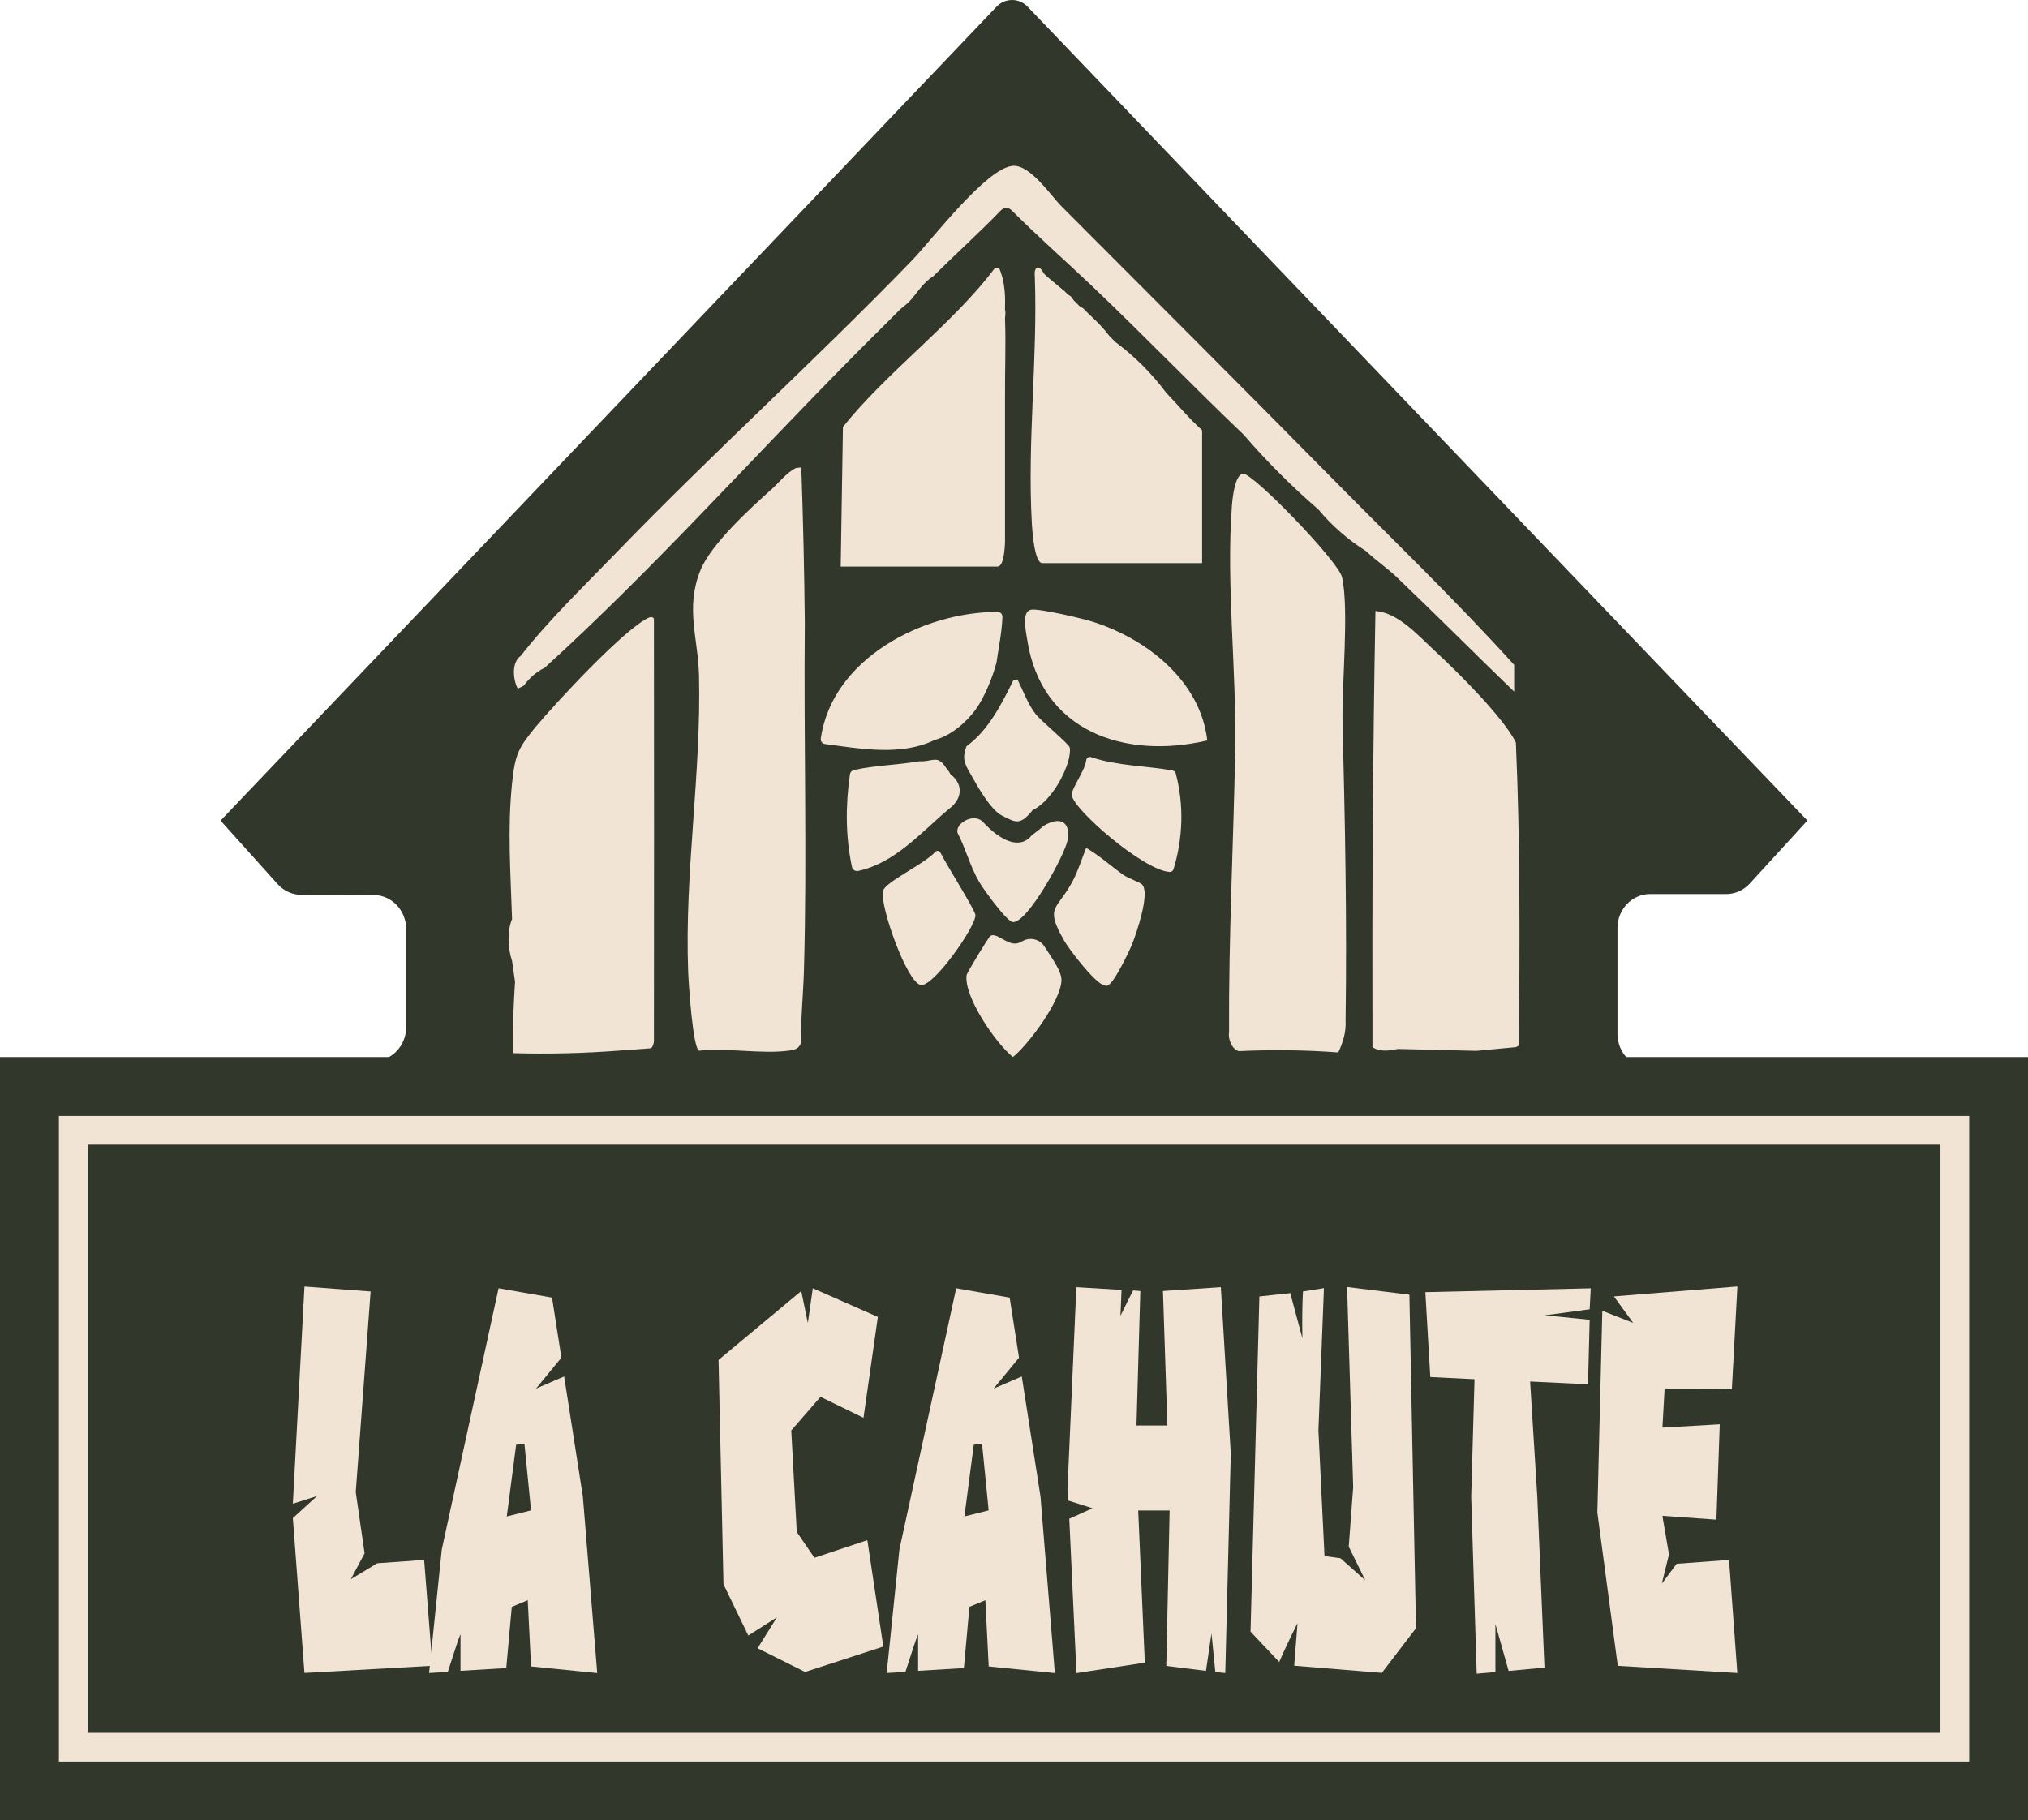
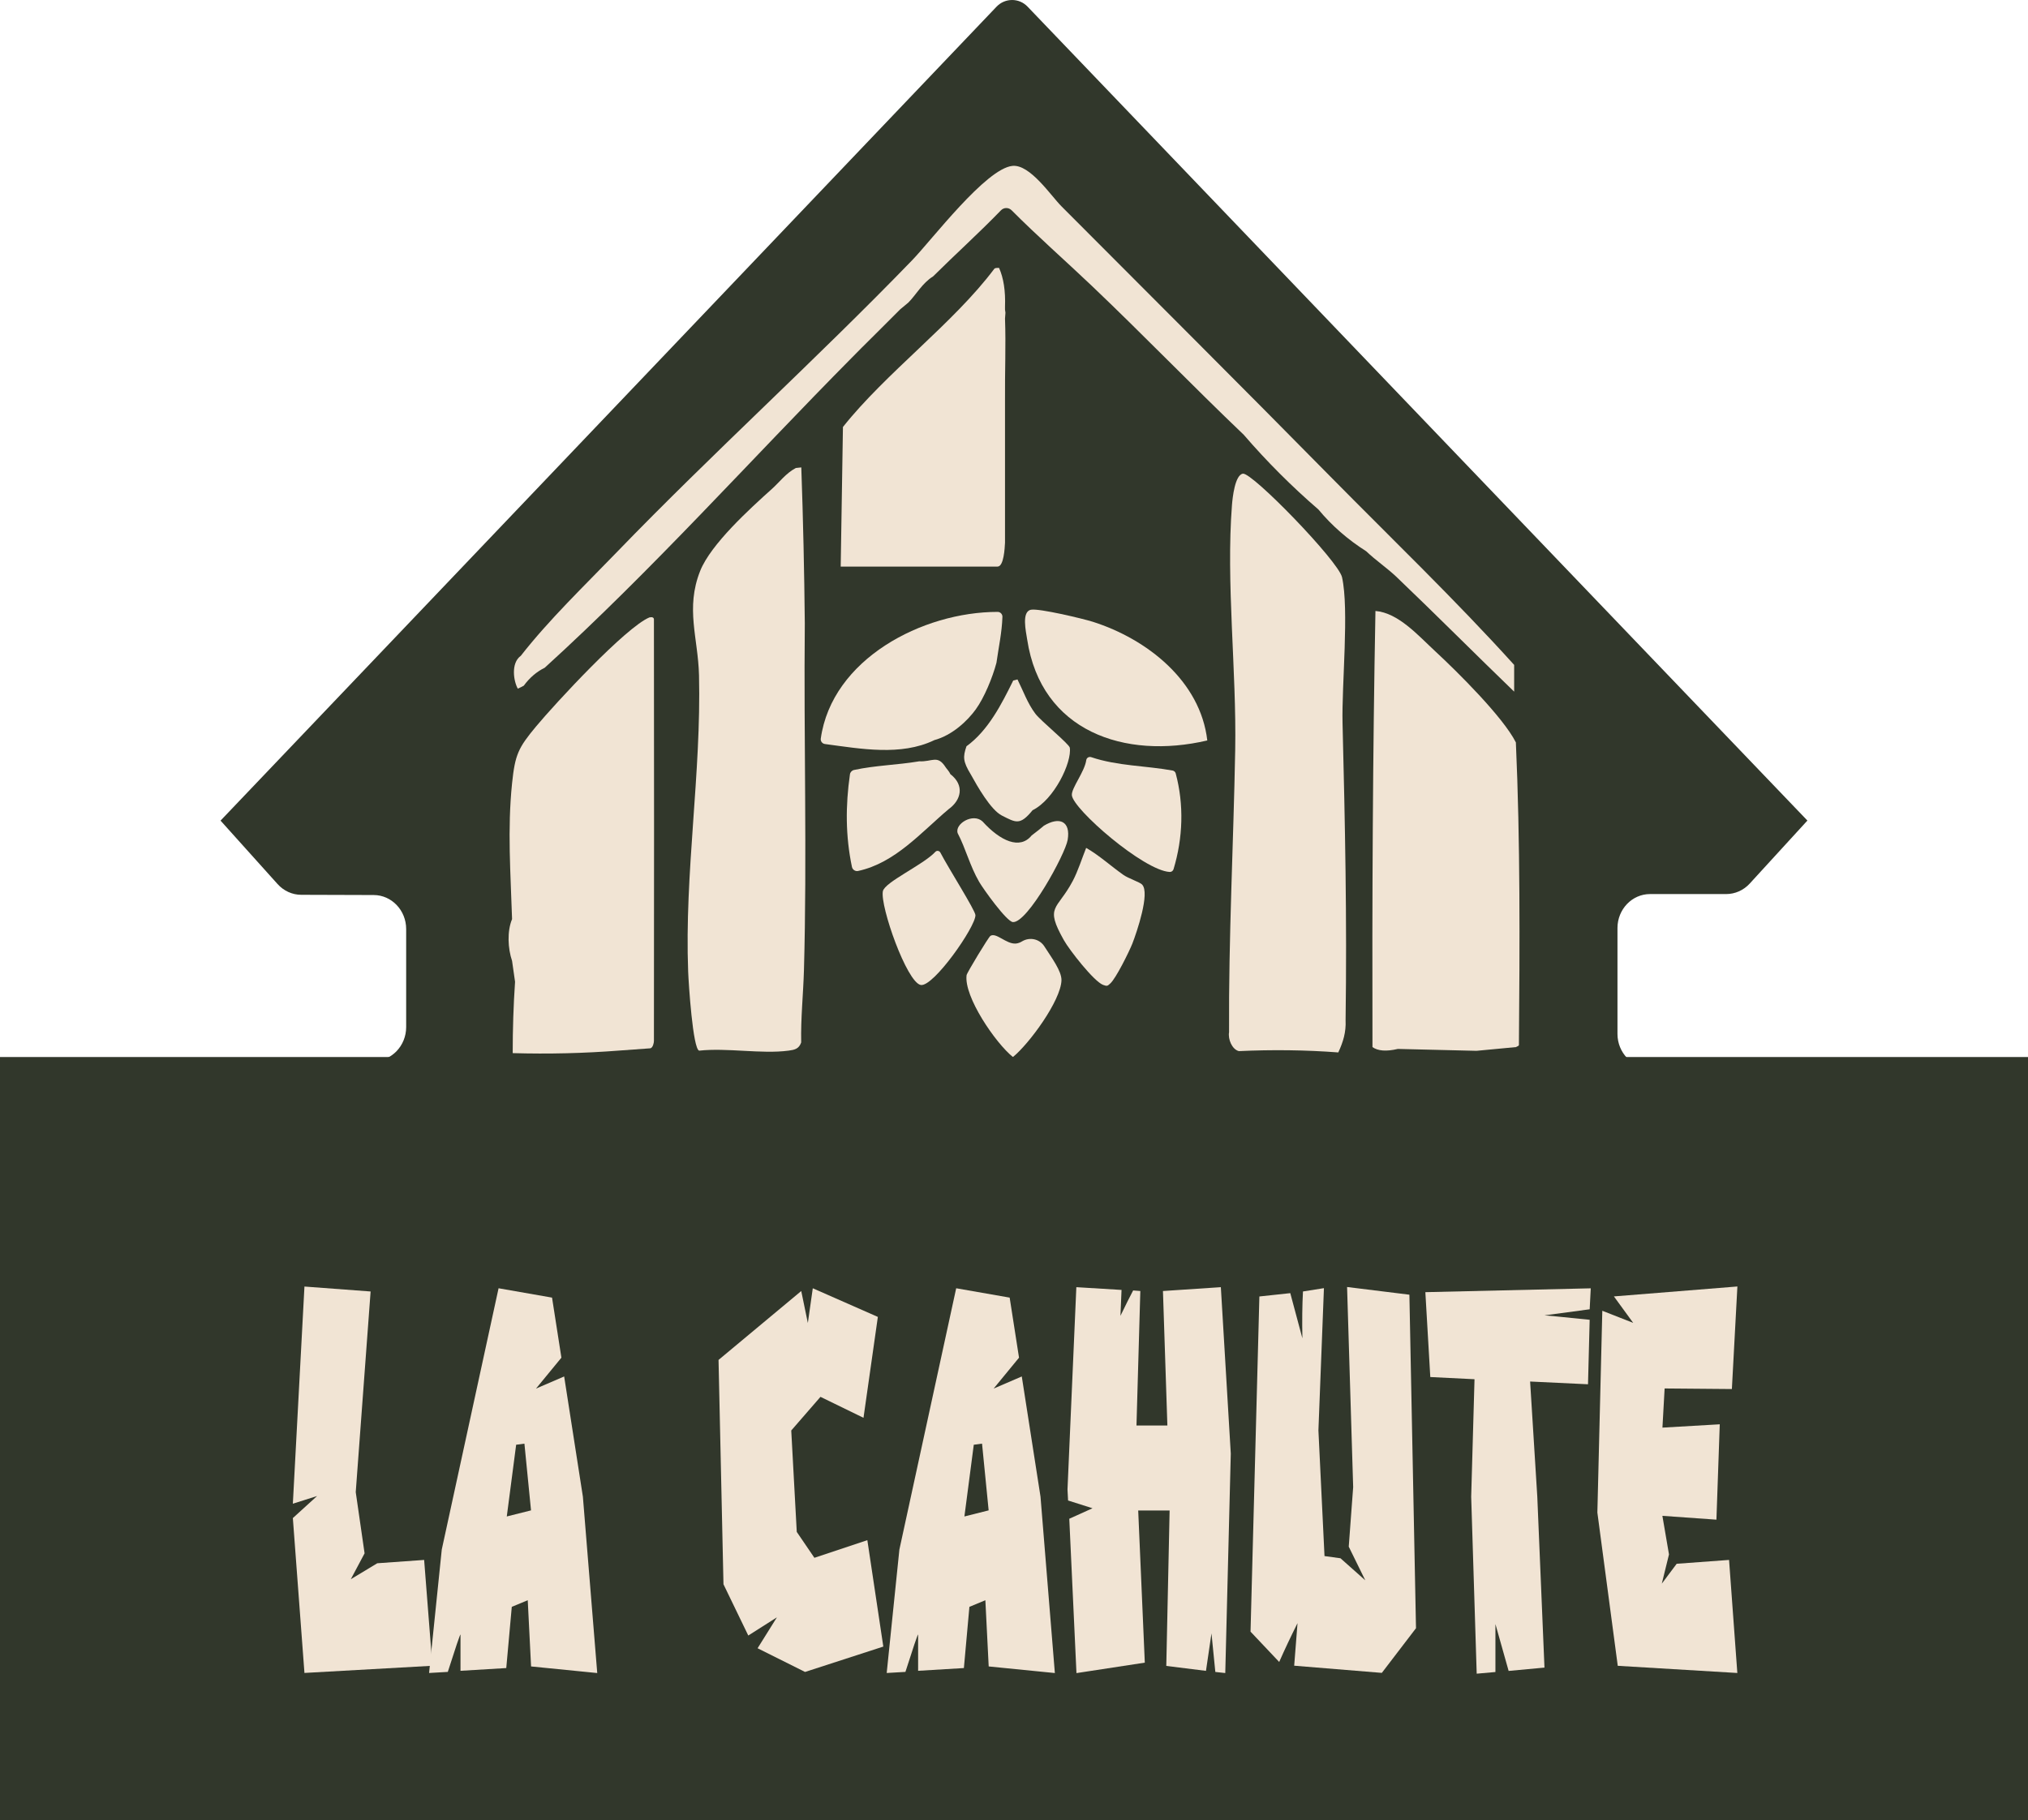
<svg xmlns="http://www.w3.org/2000/svg" id="Calque_1" version="1.1" viewBox="0 0 353.11 317.02">
  <defs>
    <style>
      .st0 {
        fill: #31372b;
      }

      .st1 {
        fill: none;
        stroke: #f1e4d4;
        stroke-miterlimit: 10;
        stroke-width: 5px;
      }

      .st2 {
        fill: #f1e4d4;
      }
    </style>
  </defs>
  <path class="st0" d="M38.41,142.9L173.52,1.16c1.47-1.54,3.93-1.55,5.4,0l135.78,141.74-10.04,10.97c-1.07,1.17-2.55,1.83-4.1,1.83h-13.26c-3.13,0-5.67,2.65-5.67,5.92v18.43c0,3.27,2.54,5.92,5.67,5.92h18.27l-11.11,20.81-234.42,1.47-13.3-23.49,18.3.03c3.13,0,5.68-2.65,5.68-5.92v-17.08c0-3.26-2.53-5.91-5.65-5.92l-12.62-.04c-1.56,0-3.05-.68-4.12-1.87l-9.92-11.04Z" />
  <g>
    <path class="st2" d="M162.63,128.92c-5.78,2.76-12.71,1.49-19,.65-.45-.06-.78-.48-.72-.93,1.94-13.86,17.69-22.08,30.8-22.08.46,0,.84.39.83.85-.08,2.68-.66,5.31-1.03,7.95,0,.03-.01.07-.02.1-.68,2.54-2.1,6.02-3.6,8.09-1.36,1.88-4.01,4.49-7.27,5.36Z" />
    <path class="st2" d="M179.55,106.18c1.42-.24,8.9,1.53,10.72,2.1,9.44,3,18.75,10.31,19.94,20.67-14.39,3.37-28.93-1.57-31.36-17.58-.21-1.39-1.03-4.9.69-5.19Z" />
    <path class="st2" d="M164.66,133.63c.14.23.62.71.82,1.19,2.52,1.95,1.87,4.53-.3,6.09-4.82,4.06-9.33,9.38-15.78,10.77-.48.1-.95-.22-1.06-.7-1.13-5.37-1.13-10.69-.35-16.13.05-.37.34-.68.71-.76,3.7-.8,7.51-.87,11.24-1.49.03,0,.06-.02.08-.02,2.33.13,3.2-1.21,4.64,1.05Z" />
    <path class="st2" d="M204.71,134.68c1.46,5.44,1.27,11.27-.38,16.7-.09.29-.37.49-.67.47-4.54-.25-16.81-10.91-17.03-13.36-.11-1.23,2.22-4.06,2.51-6.13.06-.4.48-.63.86-.5,4.6,1.55,9.52,1.48,14.18,2.33.25.05.46.24.53.49Z" />
    <path class="st2" d="M177.16,118.32c1,2,1.75,4.17,3.12,5.98.94,1.24,5.9,5.29,5.99,5.91.38,2.56-2.72,9.03-6.48,10.89-2.19,2.68-2.89,2.17-5.34.93-1.96-.99-4.31-5.16-5.41-7.15-1.38-2.28-1.4-3.05-.76-4.92,3.82-2.77,6.15-7.42,8.14-11.45l.75-.19Z" />
    <path class="st2" d="M162.87,148.34c.25-.27.69-.19.86.13,1.47,2.82,6.08,10.06,6.11,10.9.06,1.99-7.34,12.59-9.53,12.16-2.43-.48-7.08-13.69-6.59-16.31.3-1.6,7-4.58,9.15-6.88Z" />
    <path class="st2" d="M198.86,154.05c1.42,1.43-.94,8.33-1.69,10.26-.56,1.42-2.88,6.1-3.85,6.96-.48.43-.52.52-1.25.25-1.6-.6-5.87-6.08-6.82-7.77-3.41-6.05-1.2-5.16,1.54-10.34.9-1.7,1.6-3.93,2.33-5.75,2.32,1.33,4.29,3.16,6.48,4.7.91.64,2.82,1.24,3.26,1.68Z" />
-     <path class="st2" d="M177.97,163.93c1.33-.79,3.04-.42,3.87.88,1.25,1.96,3.03,4.31,2.98,5.92-.11,3.52-5.59,11.02-8.45,13.35-3-2.39-8.57-10.51-8.07-14.26.05-.4,3.82-6.63,4.15-6.84,1-.64,2.75,1.45,4.4,1.34.41-.03.78-.18,1.12-.39Z" />
+     <path class="st2" d="M177.97,163.93c1.33-.79,3.04-.42,3.87.88,1.25,1.96,3.03,4.31,2.98,5.92-.11,3.52-5.59,11.02-8.45,13.35-3-2.39-8.57-10.51-8.07-14.26.05-.4,3.82-6.63,4.15-6.84,1-.64,2.75,1.45,4.4,1.34.41-.03.78-.18,1.12-.39" />
    <path class="st2" d="M181.72,143.82c2.78-1.69,4.72-.78,4.18,2.44-.41,2.49-6.99,14.52-9.54,14.32-1.09-.09-5.14-5.74-5.87-7-1.62-2.79-2.34-5.81-3.74-8.48-.56-1.61,2.65-3.58,4.32-2.05,3.11,3.43,6.52,4.96,8.55,2.45,1.21-.91,1.45-1.13,2.1-1.67Z" />
  </g>
  <g>
    <path class="st2" d="M234.29,177.67c.1,2.06-.41,3.75-1.27,5.61-5.66-.43-11.43-.5-17.32-.23-1.19-.31-1.91-2.08-1.7-3.3-.09-16.49.77-32.77,1.07-49.14.25-13.88-1.62-29.18-.56-42.7.1-1.23.51-5.2,1.9-5.42,1.61-.26,16.63,15.24,17.26,18.03,1.26,5.61-.07,18.78.09,25.41.44,17.59.78,34.06.53,51.73Z" />
    <path class="st2" d="M134.41,85.14c1.34-1.2,2.41-2.71,4.16-3.64l.95-.1c.32,9.09.52,18.14.61,27.15-.2,20.14.41,40.48-.15,60.45-.12,4.14-.57,8.35-.48,12.54-.39,1.13-1.15,1.29-2.21,1.43-4.69.62-10.69-.53-15.55,0-1.1-.25-1.84-11.68-1.92-13.78-.65-17.16,2.3-34.5,1.89-51.59-.16-6.51-2.39-11.63.2-18.17,1.85-4.66,8.68-10.86,12.5-14.29" />
    <path class="st2" d="M257.08,183l-13.69-.33c-2,.47-3.47.36-4.42-.32v-.52c-.07-24.78.05-50.67.52-75.43,3.98.32,7.43,4.26,10.41,7.02,3.82,3.53,11.82,11.46,14.04,15.87.77,17.25.68,35.32.53,52.7,0,.12-.23.24-.53.36" />
    <path class="st2" d="M107.88,182.95c-6.16.48-12.36.63-18.61.45,0-4.18.13-8.32.41-12.42l-.52-3.64c-.74-2.19-.88-5.16,0-7.28-.25-7.99-.83-15.61,0-23.66.52-4.97,1.06-6.14,4.17-9.88,3.39-4.07,15.63-17.3,19.75-19,.44-.1.78-.01.78.36.03,24.25.03,49.14,0,73.39,0,.34-.18,1.19-.62,1.29" />
-     <path class="st2" d="M181.75,47.62c.17.15.34.35.52.52l3.12,2.6c.15.19.36.34.52.52.83.63.3,0,1.04,1.04.35.37.7.69,1.04,1.04,1.02.58.44.26,1.61,1.37,1.19,1.11,2.16,1.98,3.59,3.83.35.35.7.69,1.04,1.04,3.35,2.49,6.3,5.44,8.84,8.84,2.08,2.15,4,4.5,6.24,6.5v23.15h-27.83c-1.37,0-1.75-5.68-1.82-6.98-.8-14.31,1.03-28.68.52-42.96-.2-1.76.78-2.1,1.56-.52Z" />
    <path class="st2" d="M173.95,46.65c.79,1.76,1.14,4.02,1.04,6.76.01.17,0,.35,0,.52.11.86.09.1,0,1.56.17,4.66-.04,9.38,0,14.05v24.97c-.05.92-.2,4.16-1.3,4.16h-27.31l.39-24.31c7.51-9.46,19.24-18.06,26.34-27.53.19-.26.82-.14.84-.18Z" />
  </g>
  <path class="st2" d="M263.63,115.78c-10.25-11.34-21.27-21.91-31.98-32.78-15.53-15.77-31.21-31.39-46.83-47.07-1.87-1.88-5.48-7.35-8.54-7.04-4.63.47-14.03,12.88-17.44,16.41-16.79,17.36-34.75,33.58-51.53,50.95-5.55,5.75-11.72,11.67-16.63,17.96-1.79,1.28-1.23,4.5-.52,5.72.35-.16.71-.33,1.04-.52,1.01-1.38,2.22-2.42,3.64-3.12,18.73-17.03,35.78-36.13,53.58-54.1,2.63-2.68,3.07-3.04,5.2-5.2,1.03-1.03,2.09-2.09,3.12-3.12l1.41-1.17c1.33-1.32,2.43-3.41,4.31-4.56,3.9-3.87,8-7.56,11.82-11.51.51-.53,1.34-.53,1.86-.01,4.49,4.51,9.28,8.71,13.89,13.09,8.94,8.5,17.58,17.47,26.53,26.01,3.99,4.63,8.32,8.97,13,13.01,2.33,2.81,5.11,5.24,8.33,7.28,1.61,1.54,3.67,2.95,5.21,4.41,6.91,6.6,13.67,13.4,20.54,20.03v-4.67Z" />
  <rect class="st0" y="184.08" width="353.11" height="132.94" />
-   <rect class="st1" x="12.76" y="196.84" width="327.6" height="107.43" />
  <g>
    <path class="st2" d="M53.01,291.35l-2.02-26.98,4.22-3.84-4.22,1.34,2.02-37.82,11.52.86-2.59,34.94,1.54,10.66-2.4,4.51,4.61-2.78,8.16-.58,1.44,18.43-22.27,1.25Z" />
    <path class="st2" d="M91.89,278.68l-2.78,1.15-.96,10.66-7.97.48v-6.29c0-.1,0-.11,0-.05-.13.13-.86,2.3-2.21,6.53l-3.26.19,2.21-21.5,9.89-45.5,9.31,1.63,1.63,10.46-4.42,5.38,4.9-2.11,3.26,20.93,2.5,30.72-11.52-1.15-.58-11.52ZM89.87,251.61l-1.63,12.48,4.22-1.06-1.15-11.62-1.44.19Z" />
    <path class="st2" d="M130.29,284.83l-4.32-8.93-.86-39.07,14.4-12,1.15,5.57.86-6.05,11.33,4.99-2.5,17.57-7.49-3.65-5.09,5.86.96,17.66,3.07,4.51,9.22-3.07,2.78,18.53-13.63,4.42-8.26-4.13,3.36-5.38-4.99,3.17Z" />
    <path class="st2" d="M171.57,278.68l-2.78,1.15-.96,10.66-7.97.48v-6.29c0-.1,0-.11,0-.05-.13.13-.86,2.3-2.21,6.53l-3.26.19,2.21-21.5,9.89-45.5,9.31,1.63,1.63,10.46-4.42,5.38,4.9-2.11,3.26,20.93,2.5,30.72-11.52-1.15-.58-11.52ZM169.55,251.61l-1.63,12.48,4.22-1.06-1.15-11.62-1.44.19Z" />
    <path class="st2" d="M190.19,262.65l-4.22-1.34-.1-1.92,1.54-35.23,7.87.48-.19,4.51c.9-1.86,1.63-3.33,2.21-4.42l1.25.1-.67,23.42h5.38l-.77-23.42,10.08-.67,1.73,28.99-.96,38.21-1.73-.19-.67-6.72c-.38,2.62-.71,4.8-.96,6.53l-6.91-.86.58-27.07h-5.47l1.15,26.5-11.9,1.82-1.25-26.88,4.03-1.82Z" />
    <path class="st2" d="M225.9,282.71c-1.15,2.3-2.21,4.54-3.17,6.72l-4.99-5.28,1.54-58.37,5.38-.58,2.11,7.87c-.06-3.07-.03-5.79.1-8.16l3.65-.58-.96,24.77,1.06,21.89,2.78.38,4.32,3.84-2.88-5.86.77-10.37-1.06-34.85,10.85,1.34,1.15,58.08-5.95,7.78-15.26-1.25.58-7.39Z" />
    <path class="st2" d="M256.72,240.19l-7.68-.38-.86-14.78,28.8-.67-.19,3.65-7.87,1.06c.25,0,2.88.26,7.87.77l-.29,11.23-10.08-.48,1.25,20.06,1.25,29.76-6.24.58-2.3-8.16v8.35l-3.26.29-.96-30.82.58-20.45Z" />
    <path class="st2" d="M302.51,291.35l-20.83-1.25-3.55-26.69.86-35.14,5.38,2.11-3.36-4.61,21.5-1.73-.96,17.86-11.71-.1-.38,6.82,9.98-.58-.58,16.61-9.41-.67,1.15,6.72-1.25,5.09,2.59-3.46,9.12-.67,1.44,19.68Z" />
  </g>
</svg>